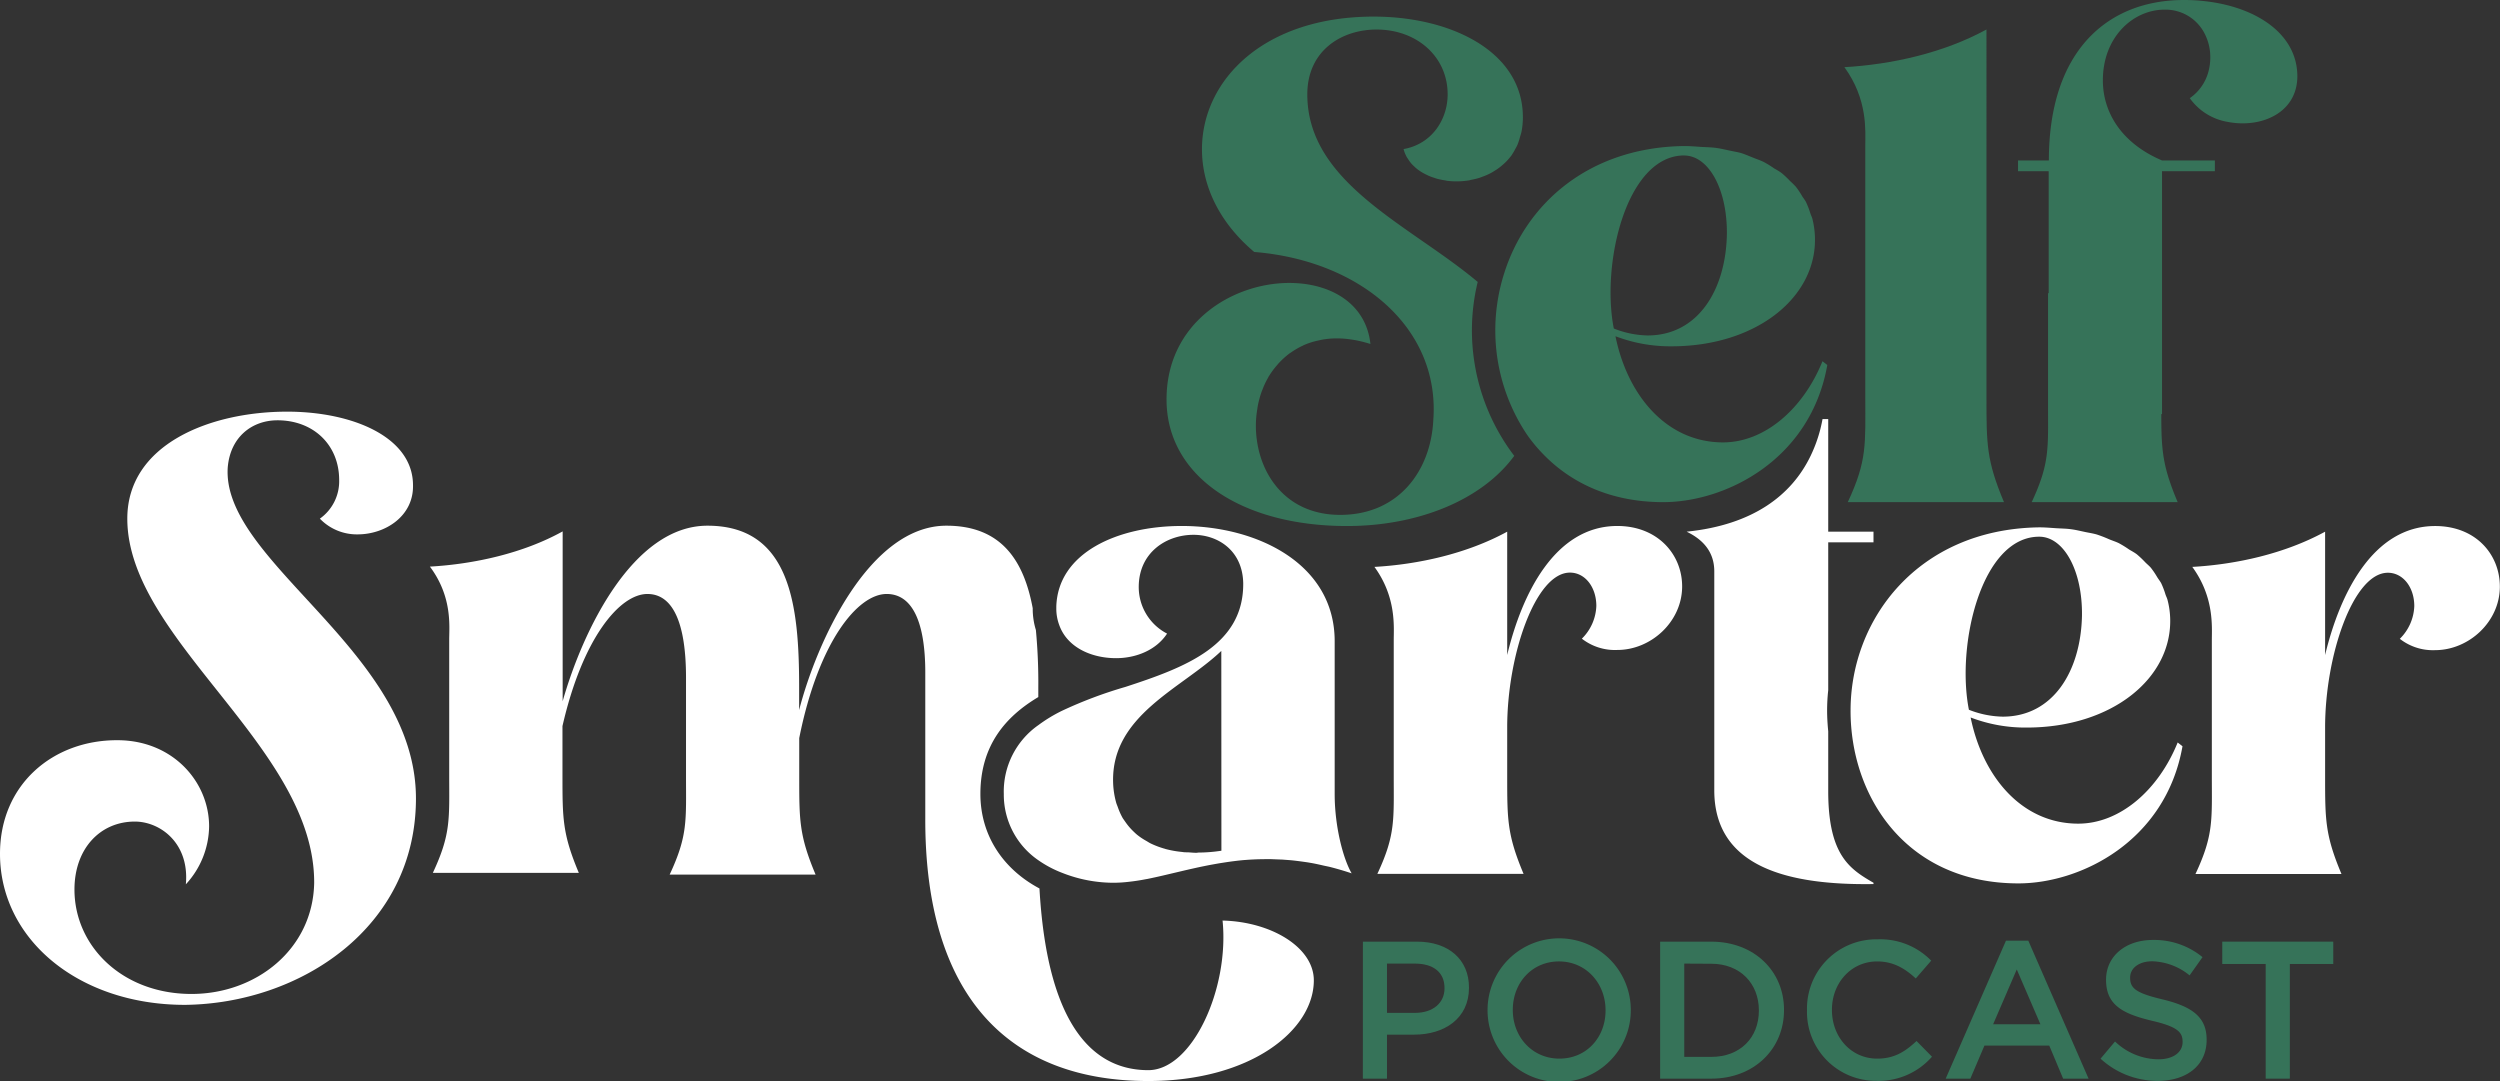
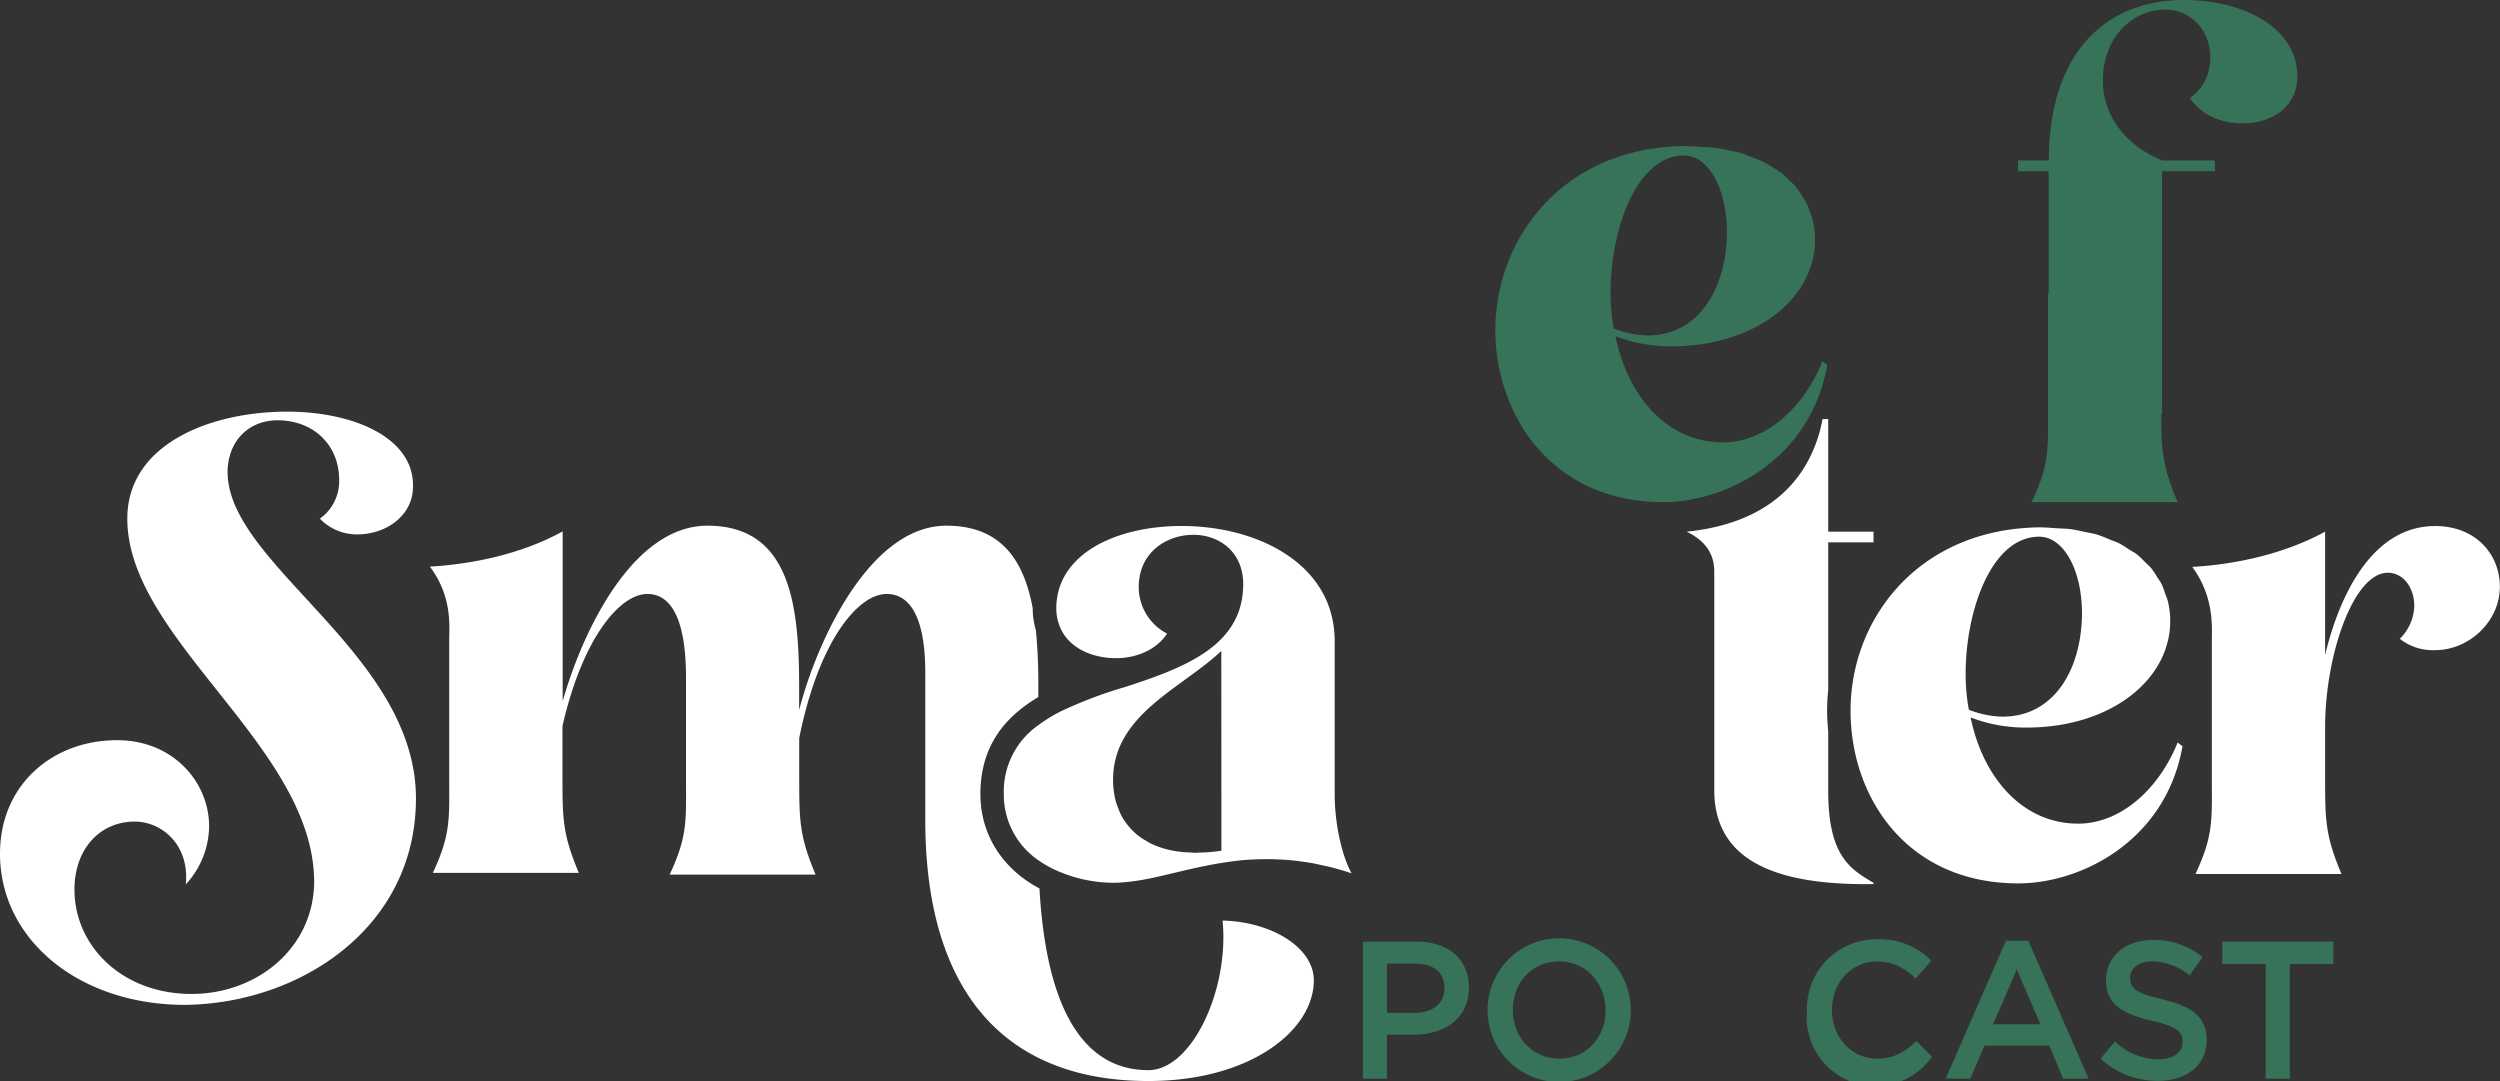
<svg xmlns="http://www.w3.org/2000/svg" viewBox="0 0 518.03 224">
  <rect x="0" y="0" width="518.03" height="224" fill="#333333" stroke="none" />
  <defs>
    <style>.cls-1{fill:#367359;}.cls-2{fill:#fff;}</style>
  </defs>
  <g id="Layer_2" data-name="Layer 2">
    <g id="_1200" data-name="1200">
      <path class="cls-1" d="M282.41,195.12H293.6c6.65,0,10.79,3.78,10.79,9.49v.08c0,6.37-5.11,9.7-11.36,9.7H287.4v9.12h-5Zm10.79,14.76c3.77,0,6.12-2.1,6.12-5.07v-.08c0-3.32-2.39-5.06-6.12-5.06h-5.8v10.21Z" />
      <path class="cls-1" d="M308.24,209.4v-.08a14.84,14.84,0,0,1,29.68-.09v.09a14.84,14.84,0,0,1-29.68.08Zm24.45,0v-.08c0-5.52-4-10.1-9.65-10.1s-9.57,4.5-9.57,10v.09c0,5.51,4,10.05,9.66,10.05S332.69,214.91,332.69,209.4Z" />
-       <path class="cls-1" d="M344,195.12h10.58c8.93,0,15.09,6.13,15.09,14.11v.09c0,8-6.16,14.19-15.09,14.19H344Zm5,4.55V219h5.6c6,0,9.86-4,9.86-9.57v-.08c0-5.56-3.9-9.65-9.86-9.65Z" />
-       <path class="cls-1" d="M374.43,209.4v-.08a14.36,14.36,0,0,1,14.64-14.68,14.76,14.76,0,0,1,11.1,4.42l-3.2,3.69c-2.27-2.11-4.7-3.53-8-3.53-5.39,0-9.37,4.46-9.37,10v.09c0,5.55,3.94,10.05,9.37,10.05,3.49,0,5.72-1.37,8.16-3.65l3.2,3.25a14.66,14.66,0,0,1-11.52,5A14.27,14.27,0,0,1,374.43,209.4Z" />
+       <path class="cls-1" d="M374.43,209.4v-.08a14.36,14.36,0,0,1,14.64-14.68,14.76,14.76,0,0,1,11.1,4.42l-3.2,3.69c-2.27-2.11-4.7-3.53-8-3.53-5.39,0-9.37,4.46-9.37,10v.09c0,5.55,3.94,10.05,9.37,10.05,3.49,0,5.72-1.37,8.16-3.65l3.2,3.25A14.27,14.27,0,0,1,374.43,209.4Z" />
      <path class="cls-1" d="M415.66,194.92h4.63l12.49,28.59h-5.27l-2.88-6.85H411.2l-2.92,6.85h-5.11Zm7.14,17.32-4.9-11.36L413,212.24Z" />
      <path class="cls-1" d="M435.26,219.37l3-3.56a13.13,13.13,0,0,0,9,3.69c3.08,0,5-1.47,5-3.57v-.09c0-2-1.14-3.12-6.41-4.34-6-1.45-9.45-3.24-9.45-8.47V203c0-4.87,4.06-8.23,9.69-8.23a15.78,15.78,0,0,1,10.3,3.56l-2.68,3.78a12.83,12.83,0,0,0-7.7-2.92c-2.92,0-4.62,1.5-4.62,3.36v.09c0,2.18,1.29,3.16,6.77,4.46,6,1.46,9.08,3.6,9.08,8.31v.08c0,5.31-4.17,8.48-10.14,8.48A17.41,17.41,0,0,1,435.26,219.37Z" />
      <path class="cls-1" d="M469.48,199.75h-9v-4.63h23v4.63h-9v23.76h-5Z" />
-       <path class="cls-1" d="M279.11,109c14.57,0,27.88-5.29,34.66-14.54A43,43,0,0,1,305,68.19a42.33,42.33,0,0,1,1.2-9.77C292.12,46.59,270.89,38,270.89,19.55c0-9.13,7.17-13.43,14.34-13.43h0c8.35,0,14.74,5.6,14.74,13.43,0,5.21-3.26,10.3-9.13,11.34v0a6.67,6.67,0,0,0,.64,1.62c.09.17.21.32.31.48a7.1,7.1,0,0,0,.69.94c.15.17.32.33.48.48a9.63,9.63,0,0,0,.83.73l.6.41a10.56,10.56,0,0,0,1,.56l.66.32a11.43,11.43,0,0,0,1.16.42,6.76,6.76,0,0,0,.68.22c.46.12.94.21,1.42.29.18,0,.36.08.54.1a15.31,15.31,0,0,0,2,.12,15.53,15.53,0,0,0,2.36-.18c.22,0,.43-.1.65-.14a16.21,16.21,0,0,0,1.67-.4c.29-.09.55-.21.83-.31a13.07,13.07,0,0,0,1.38-.6,8.52,8.52,0,0,0,.83-.48,11,11,0,0,0,1.2-.81c.26-.2.51-.41.76-.64a10.06,10.06,0,0,0,1-1c.22-.25.44-.51.64-.78a13.55,13.55,0,0,0,.8-1.34c.16-.3.33-.58.47-.9a13.75,13.75,0,0,0,.56-1.75,9.26,9.26,0,0,0,.26-.9,15.46,15.46,0,0,0,.3-3.05v0c0-13.69-15-20.86-30.9-20.86-22.82,0-35.6,13.17-35.6,27.51,0,7.3,3.39,15,10.83,21.26C282,54,298.4,68.05,297,87c-.52,10.69-7.3,19.69-19.3,19.69h0c-11.74,0-17.47-9.26-17.47-18.52a20.86,20.86,0,0,1,.28-3.29l.09-.62a20.3,20.3,0,0,1,.79-3c.06-.17.13-.34.2-.51a17.12,17.12,0,0,1,1.23-2.59c0-.07.07-.14.11-.2a16.24,16.24,0,0,1,1.74-2.35q.19-.24.39-.45a16.63,16.63,0,0,1,2.12-1.91c.13-.09.26-.16.38-.25a15.72,15.72,0,0,1,2.36-1.36c.11-.05.22-.12.34-.17a15.42,15.42,0,0,1,2.84-.9l.63-.14a17,17,0,0,1,3.15-.31H277c.13,0,.26,0,.38,0a20.59,20.59,0,0,1,2.55.22l.84.13a25.89,25.89,0,0,1,3.2.81h0c-.91-8.47-8.35-12.65-16.82-12.65-11.74,0-25.43,8.22-25.43,24.13S257.2,109,279.11,109Z" />
      <path class="cls-1" d="M310.35,62.22h0a38.82,38.82,0,0,0,6,27.75h0a31.8,31.8,0,0,0,3.36,4.08c5.77,6,14.06,10,24.93,10,12.91,0,30.51-8.73,34-28.42l-1-.78c-4,9.9-12,16.82-20.6,16.82h0c-11.74,0-19.82-9.78-22.3-22h0a31.83,31.83,0,0,0,11.6,2.09c17.74,0,30.26-10.3,29.73-22.82a17.77,17.77,0,0,0-.53-3.63c-.1-.37-.29-.72-.41-1.09a16.9,16.9,0,0,0-.91-2.36c-.22-.43-.55-.82-.81-1.24a16.41,16.41,0,0,0-1.3-1.94,16.46,16.46,0,0,0-1.19-1.17,19.3,19.3,0,0,0-1.73-1.64c-.48-.37-1.07-.68-1.6-1a20.52,20.52,0,0,0-2.15-1.32c-.61-.31-1.34-.54-2-.81-.84-.33-1.64-.69-2.57-1-.75-.22-1.62-.35-2.43-.53-1-.21-1.94-.44-3-.58-.9-.11-1.89-.13-2.85-.18-1.31-.09-2.58-.21-4-.18-19.69.41-32.51,12.2-36.95,26.51A37.93,37.93,0,0,0,310.35,62.22Zm38.61-30h0c5.09,0,9,7,8.87,16.43-.26,11.47-6,20.86-16.43,20.86h0a19.81,19.81,0,0,1-7-1.44C331.75,54.63,337,32.21,349,32.21Z" />
      <path class="cls-1" d="M424.51,35.47V60.76h-.13V83.71c0,9.13.39,12.26-3.39,20.34h30.25c-3.13-7.43-3.39-10.69-3.39-18.25H448V35.47h10.95V33.25H448c-8.86-3.78-12.26-10.43-12.26-16.56C435.72,7.56,442.12,2,448.5,2h0a9.09,9.09,0,0,1,8.09,4.53A10.63,10.63,0,0,1,458,11.86a11.33,11.33,0,0,1-.25,2.41,9.72,9.72,0,0,1-4,6.07,12.06,12.06,0,0,0,7.76,4.9,16.2,16.2,0,0,0,3.19.32c5.87,0,11.34-3.26,11.34-9.78C476,7,467.53,1.5,457.11.27A38.12,38.12,0,0,0,452.55,0c-15.65,0-28,10.3-28,33.25h-6.39v2.22Z" />
      <path class="cls-2" d="M57.5,87.09h0c7.43,0,12.78,5.08,12.78,12.38a9.49,9.49,0,0,1-4,8,10.61,10.61,0,0,0,7.82,3.26c5.74,0,11.61-3.78,11.48-10.17,0-10-12.52-15.26-26.08-15.26-16,0-33.12,6.78-33.12,22.17,0,25.16,38.86,47.33,38.72,75.49-.26,13.7-12,23-25.42,23h0c-14.34,0-24.25-9.91-24.25-21.64,0-8.48,5.34-14.08,12.51-14.08h0c5.22,0,11.35,4.43,10.57,13a18,18,0,0,0,4.82-12c0-9.26-7.56-17.86-19-17.86C11.08,153.33,0,162.45,0,176.93c0,17.6,16.17,31.29,38.34,31.29,23.73-.26,47.85-15.91,47.85-42.77,0-30.51-40.29-49-39-68.58C47.72,90.48,52.29,87.09,57.5,87.09Z" />
      <path class="cls-2" d="M253.33,190.75c1.43,14.08-6.26,31-15.39,31h0c-10.05,0-20.82-7.16-22.55-37.65-7.53-4-12.24-11-12.24-19.59,0-10.08,5.26-16.06,12-20.07v-2a118,118,0,0,0-.5-11.89,15,15,0,0,1-.66-4.4s0-.08,0-.13c-1.83-9.79-6.44-17.09-17.89-17.09-15.91,0-26.86,24-30.51,38.21h0v-4.7c0-16.82-1.7-33.51-19-33.51-15.39,0-25.82,21.65-30,36.38h0v-35.2c-8.22,4.56-18.39,6.78-27.51,7.3,4.69,6.26,4,12.39,4,15.12v28c0,9.13.39,12.26-3.39,20.34h30.25c-3.39-8.08-3.39-11.21-3.39-20.34V150.46c4.17-18.26,11.87-27.38,17.6-27.38h0c5.22,0,8,5.86,8,17.34v20.47c0,9.13.39,12.26-3.39,20.34H169c-3.39-8.08-3.39-11.21-3.39-20.34v-7.95c4-20,12.12-29.86,18.12-29.86h0c5.22,0,8,5.6,8,16.29v29.86C191.53,206.4,209,224,237.94,224c21.26,0,34.3-10.56,34.3-20.86C272.24,196.35,263.5,191,253.33,190.75Z" />
      <path class="cls-2" d="M276.56,132.85c0-16-16-23.86-31.68-23.86-13.36,0-25.69,5.58-26,16.72,0,.17,0,.33,0,.5a9.67,9.67,0,0,0,.58,3.23c1.61,4.67,6.64,6.94,11.81,6.94,4.17,0,8.34-1.7,10.56-5.09a10.86,10.86,0,0,1-5.87-9.65c0-7.17,5.74-10.82,11.34-10.82h0c5.09,0,10.17,3.26,10.31,10,.13,12.91-12,17.47-24.39,21.51A89.75,89.75,0,0,0,220,147.31a30.87,30.87,0,0,0-4.83,2.94h0A16.79,16.79,0,0,0,208,164.54a16.47,16.47,0,0,0,7.2,13.74h0a22.91,22.91,0,0,0,4.88,2.58,29,29,0,0,0,10.74,2.06h0a28.28,28.28,0,0,0,3-.19l.84-.1q1.29-.16,2.61-.42l.52-.09c1.07-.22,2.17-.46,3.28-.72l1.44-.34,2.71-.64c1.19-.28,2.4-.55,3.65-.82l.65-.13c1-.21,2.09-.4,3.16-.59l1.09-.17c1.32-.2,2.67-.38,4.07-.5h.05c1.35-.11,2.75-.17,4.17-.18.2,0,.38,0,.58,0l.81,0,2.31.09,1.58.12c.81.07,1.63.18,2.47.29.53.08,1.05.14,1.6.24.91.15,1.86.36,2.81.58.48.11.94.19,1.43.31,1.44.37,2.91.8,4.43,1.31h0c-1.69-2.87-3.52-9.52-3.52-16.43Zm-23.47,43.43h0a31.85,31.85,0,0,1-4.67.38c-.18,0-.36.05-.54.05-.59,0-1.16-.07-1.74-.1-.39,0-.77,0-1.15-.07a21.56,21.56,0,0,1-3.46-.61l-.14-.05a17.66,17.66,0,0,1-3-1.13c-.32-.16-.61-.36-.91-.53a13,13,0,0,1-1.85-1.24c-.32-.26-.6-.54-.89-.82a12.64,12.64,0,0,1-1.39-1.62c-.24-.34-.48-.68-.7-1a13.94,13.94,0,0,1-1-2.22c-.13-.38-.3-.73-.4-1.13a17.4,17.4,0,0,1-.6-4.06v0c-.4-13.95,14.21-19.43,22.42-27.25h0Z" />
-       <path class="cls-2" d="M335.13,134.68c7,0,13.43-5.87,13.43-13.17,0-6.65-5.09-12.52-13.43-12.52-13,0-19.82,14.22-22.82,26.73h0V110.17c-8.35,4.56-18.39,6.78-27.51,7.3,4.56,6.26,4,12.39,4,15.12v28.17c0,9,.36,12.19-3.25,20-.06.11-.09.2-.14.31H315.7c-3.39-8.08-3.39-11.21-3.39-20.34v-10c0-15,5.87-32.08,13-32.08h0c3.13,0,5.47,3,5.47,6.91a10,10,0,0,1-3,6.78A11.12,11.12,0,0,0,335.13,134.68Z" />
      <path class="cls-2" d="M388.21,183.19v-.27c-4.95-2.86-9.38-5.73-9.38-19V151.53c-.14-1.44-.23-2.89-.23-4.33a39,39,0,0,1,.23-4.18V112.38h9.38v-2.21h-9.38V86.83h-1.18a29.57,29.57,0,0,1-2.49,7.67c-3.9,8.06-11.84,14.26-25.67,15.67,3.52,1.69,5.73,4.3,5.73,8.21v45.38C355.22,179.79,370.74,183.45,388.21,183.19Z" />
      <path class="cls-2" d="M418.24,183.05c12.91,0,30.52-8.73,34-28.42l-1-.78c-4,9.91-12,16.82-20.6,16.82-11.73,0-19.82-9.78-22.3-22a31.68,31.68,0,0,0,11.61,2.09c17.73,0,30.25-10.3,29.73-22.82a17,17,0,0,0-.54-3.62c-.1-.4-.3-.76-.43-1.15a16.61,16.61,0,0,0-.88-2.31c-.23-.43-.56-.83-.82-1.25a17.16,17.16,0,0,0-1.3-1.93c-.35-.42-.81-.78-1.2-1.18a20.6,20.6,0,0,0-1.72-1.63c-.48-.37-1.07-.68-1.6-1a22.66,22.66,0,0,0-2.14-1.32c-.62-.3-1.34-.53-2-.8a26.07,26.07,0,0,0-2.58-1c-.75-.22-1.62-.35-2.43-.52-1-.21-1.94-.45-3-.58-.89-.12-1.9-.13-2.86-.19-1.31-.08-2.57-.21-4-.18-24.77.52-38.72,19-38.72,37.95C383.43,165.06,395,183.05,418.24,183.05Zm4.31-71.84c5.08,0,9,7,8.86,16.43-.26,11.47-6,20.86-16.43,20.86a20,20,0,0,1-7-1.43C405.33,133.64,410.55,111.21,422.55,111.21Z" />
      <path class="cls-2" d="M504.6,109c-13,0-19.81,14.22-22.81,26.73V110.17c-8.35,4.56-18.39,6.78-27.52,7.3,4.57,6.26,4.05,12.39,4.05,15.12v28.17c0,9.13.39,12.26-3.39,20.34h30.25c-3.39-8.08-3.39-11.21-3.39-20.34v-10c0-15,5.86-32.08,13-32.08,3.14,0,5.48,3,5.48,6.91a10,10,0,0,1-3,6.78,11.11,11.11,0,0,0,7.3,2.35c7,0,13.43-5.87,13.43-13.17C518,114.86,513,109,504.6,109Z" />
-       <path class="cls-1" d="M382.88,104.05c4.05-8.65,3.63-12,3.63-21.76V30.11c0-2.93.56-9.49-4.33-16.19,9.77-.56,20.51-2.93,29.44-7.81V82.29c0,9.76,0,13.11,3.63,21.76Z" />
    </g>
  </g>
</svg>